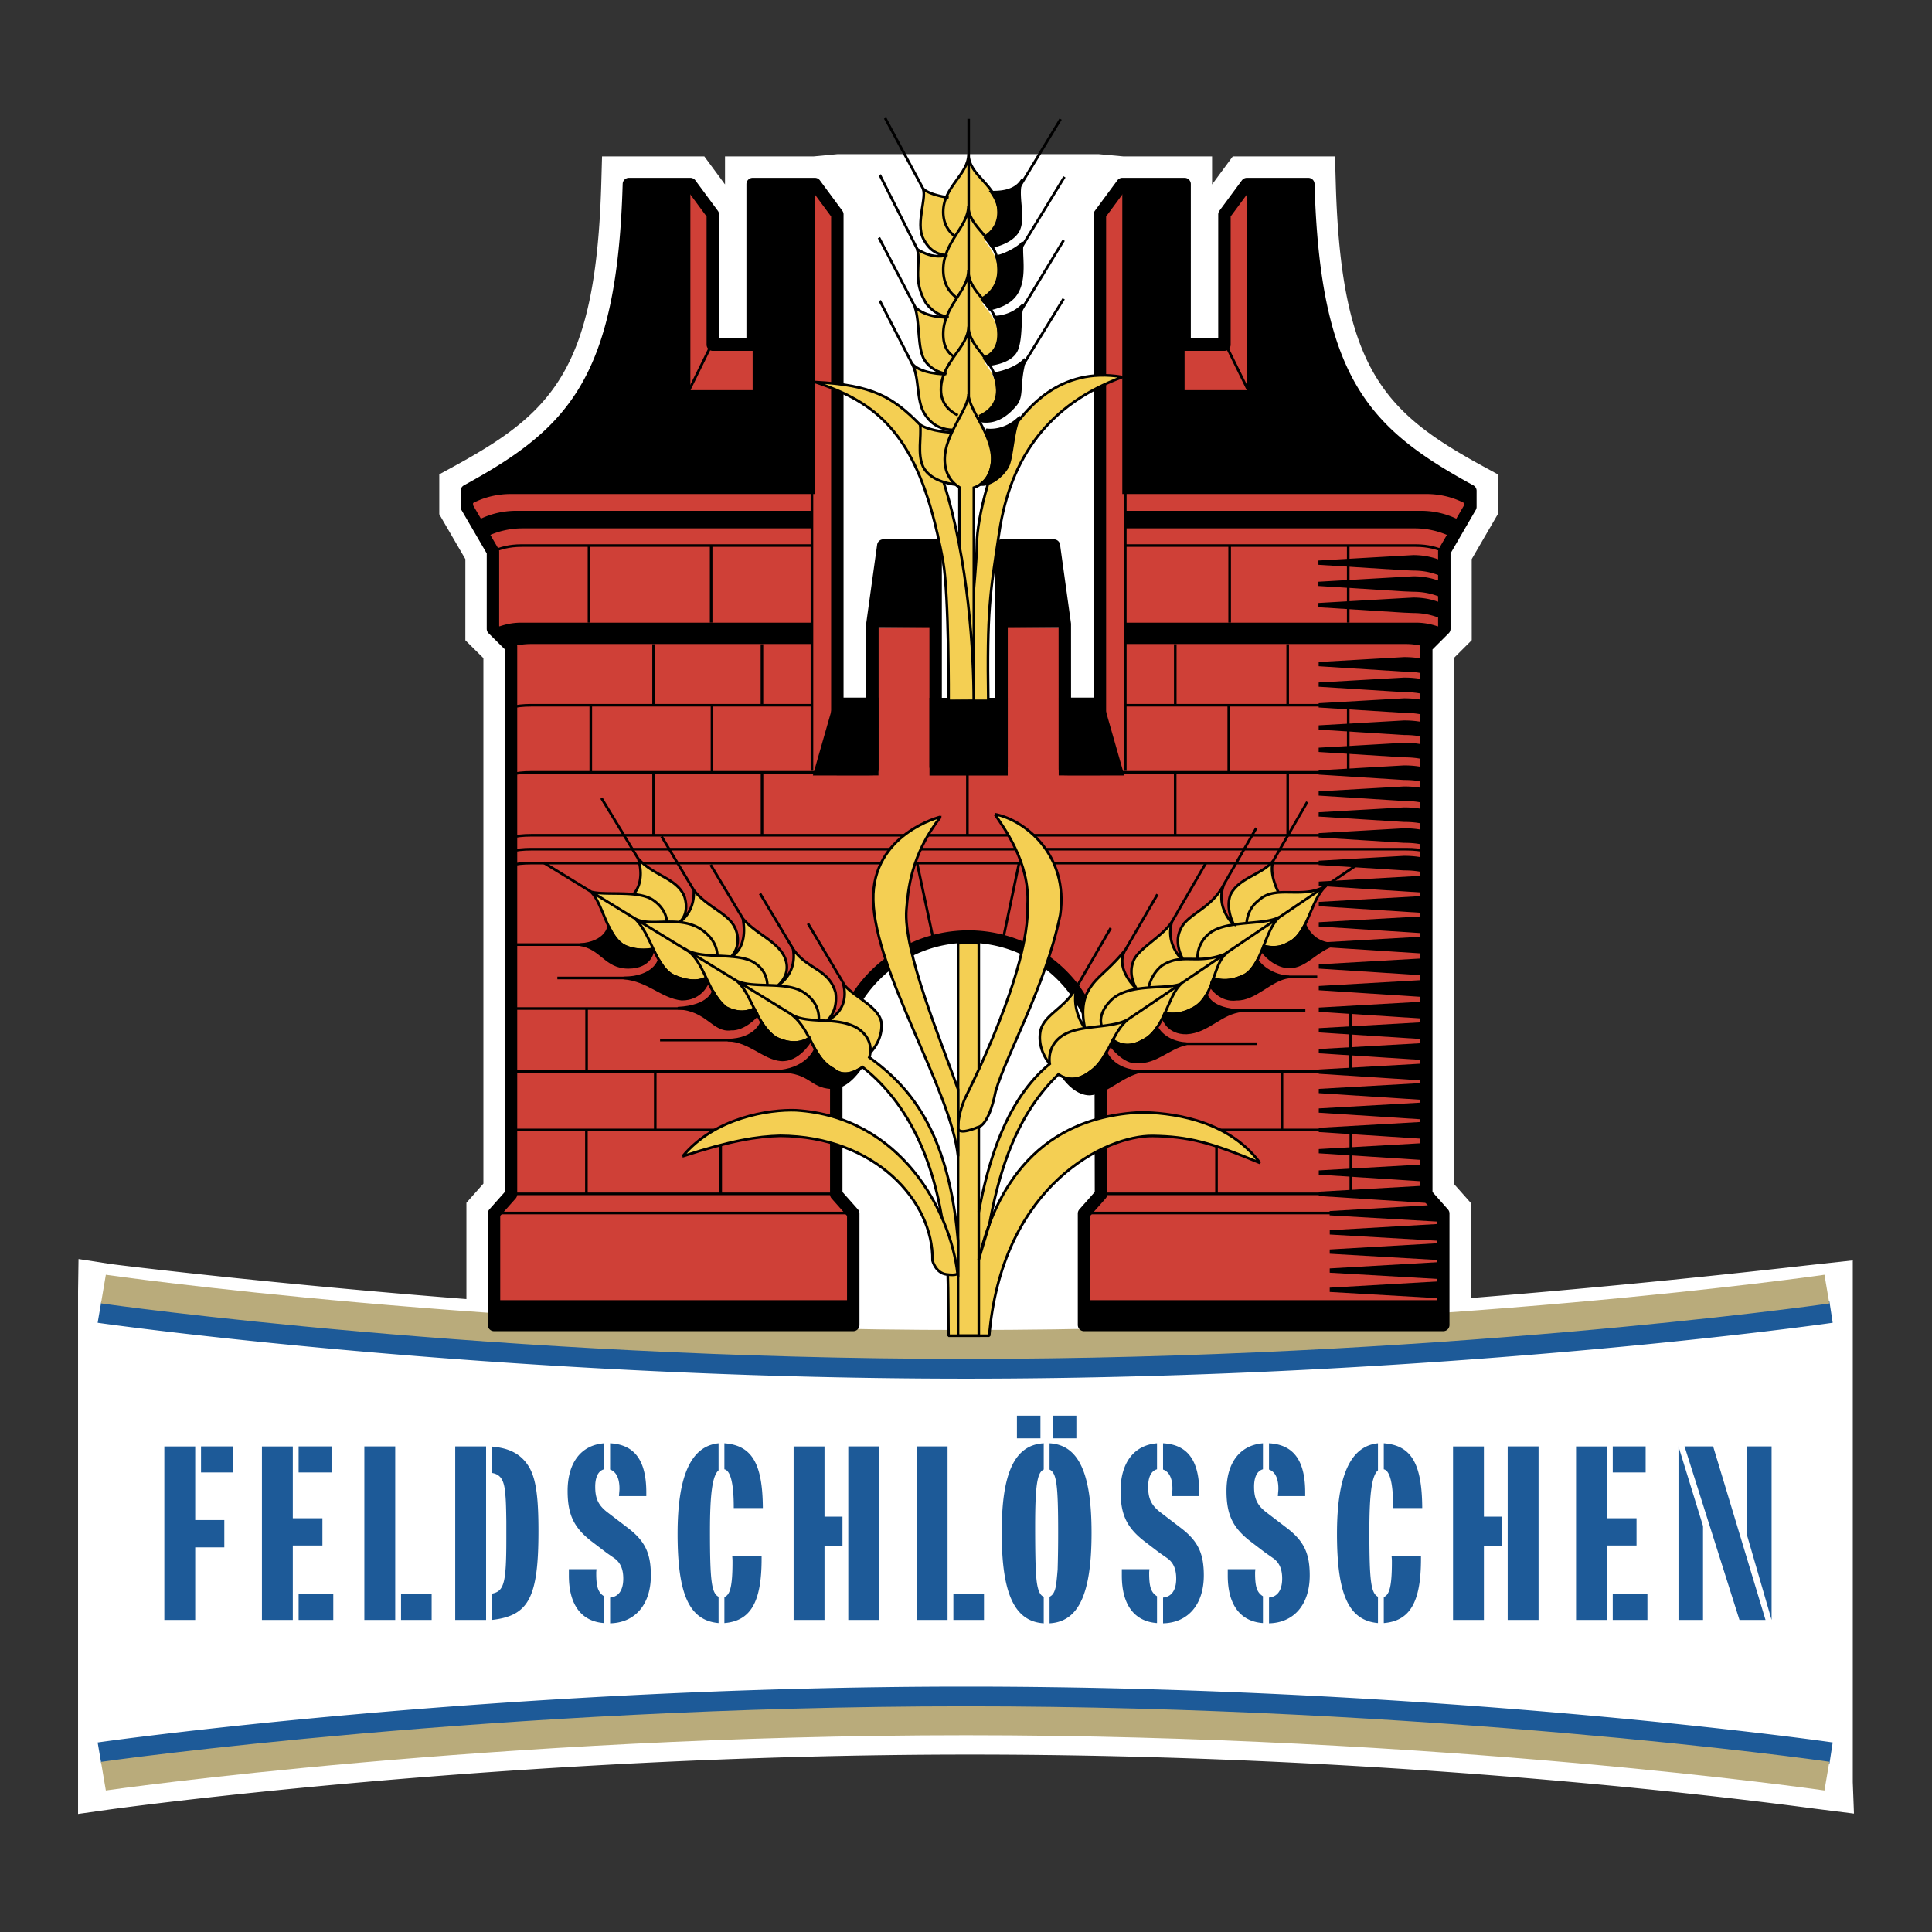
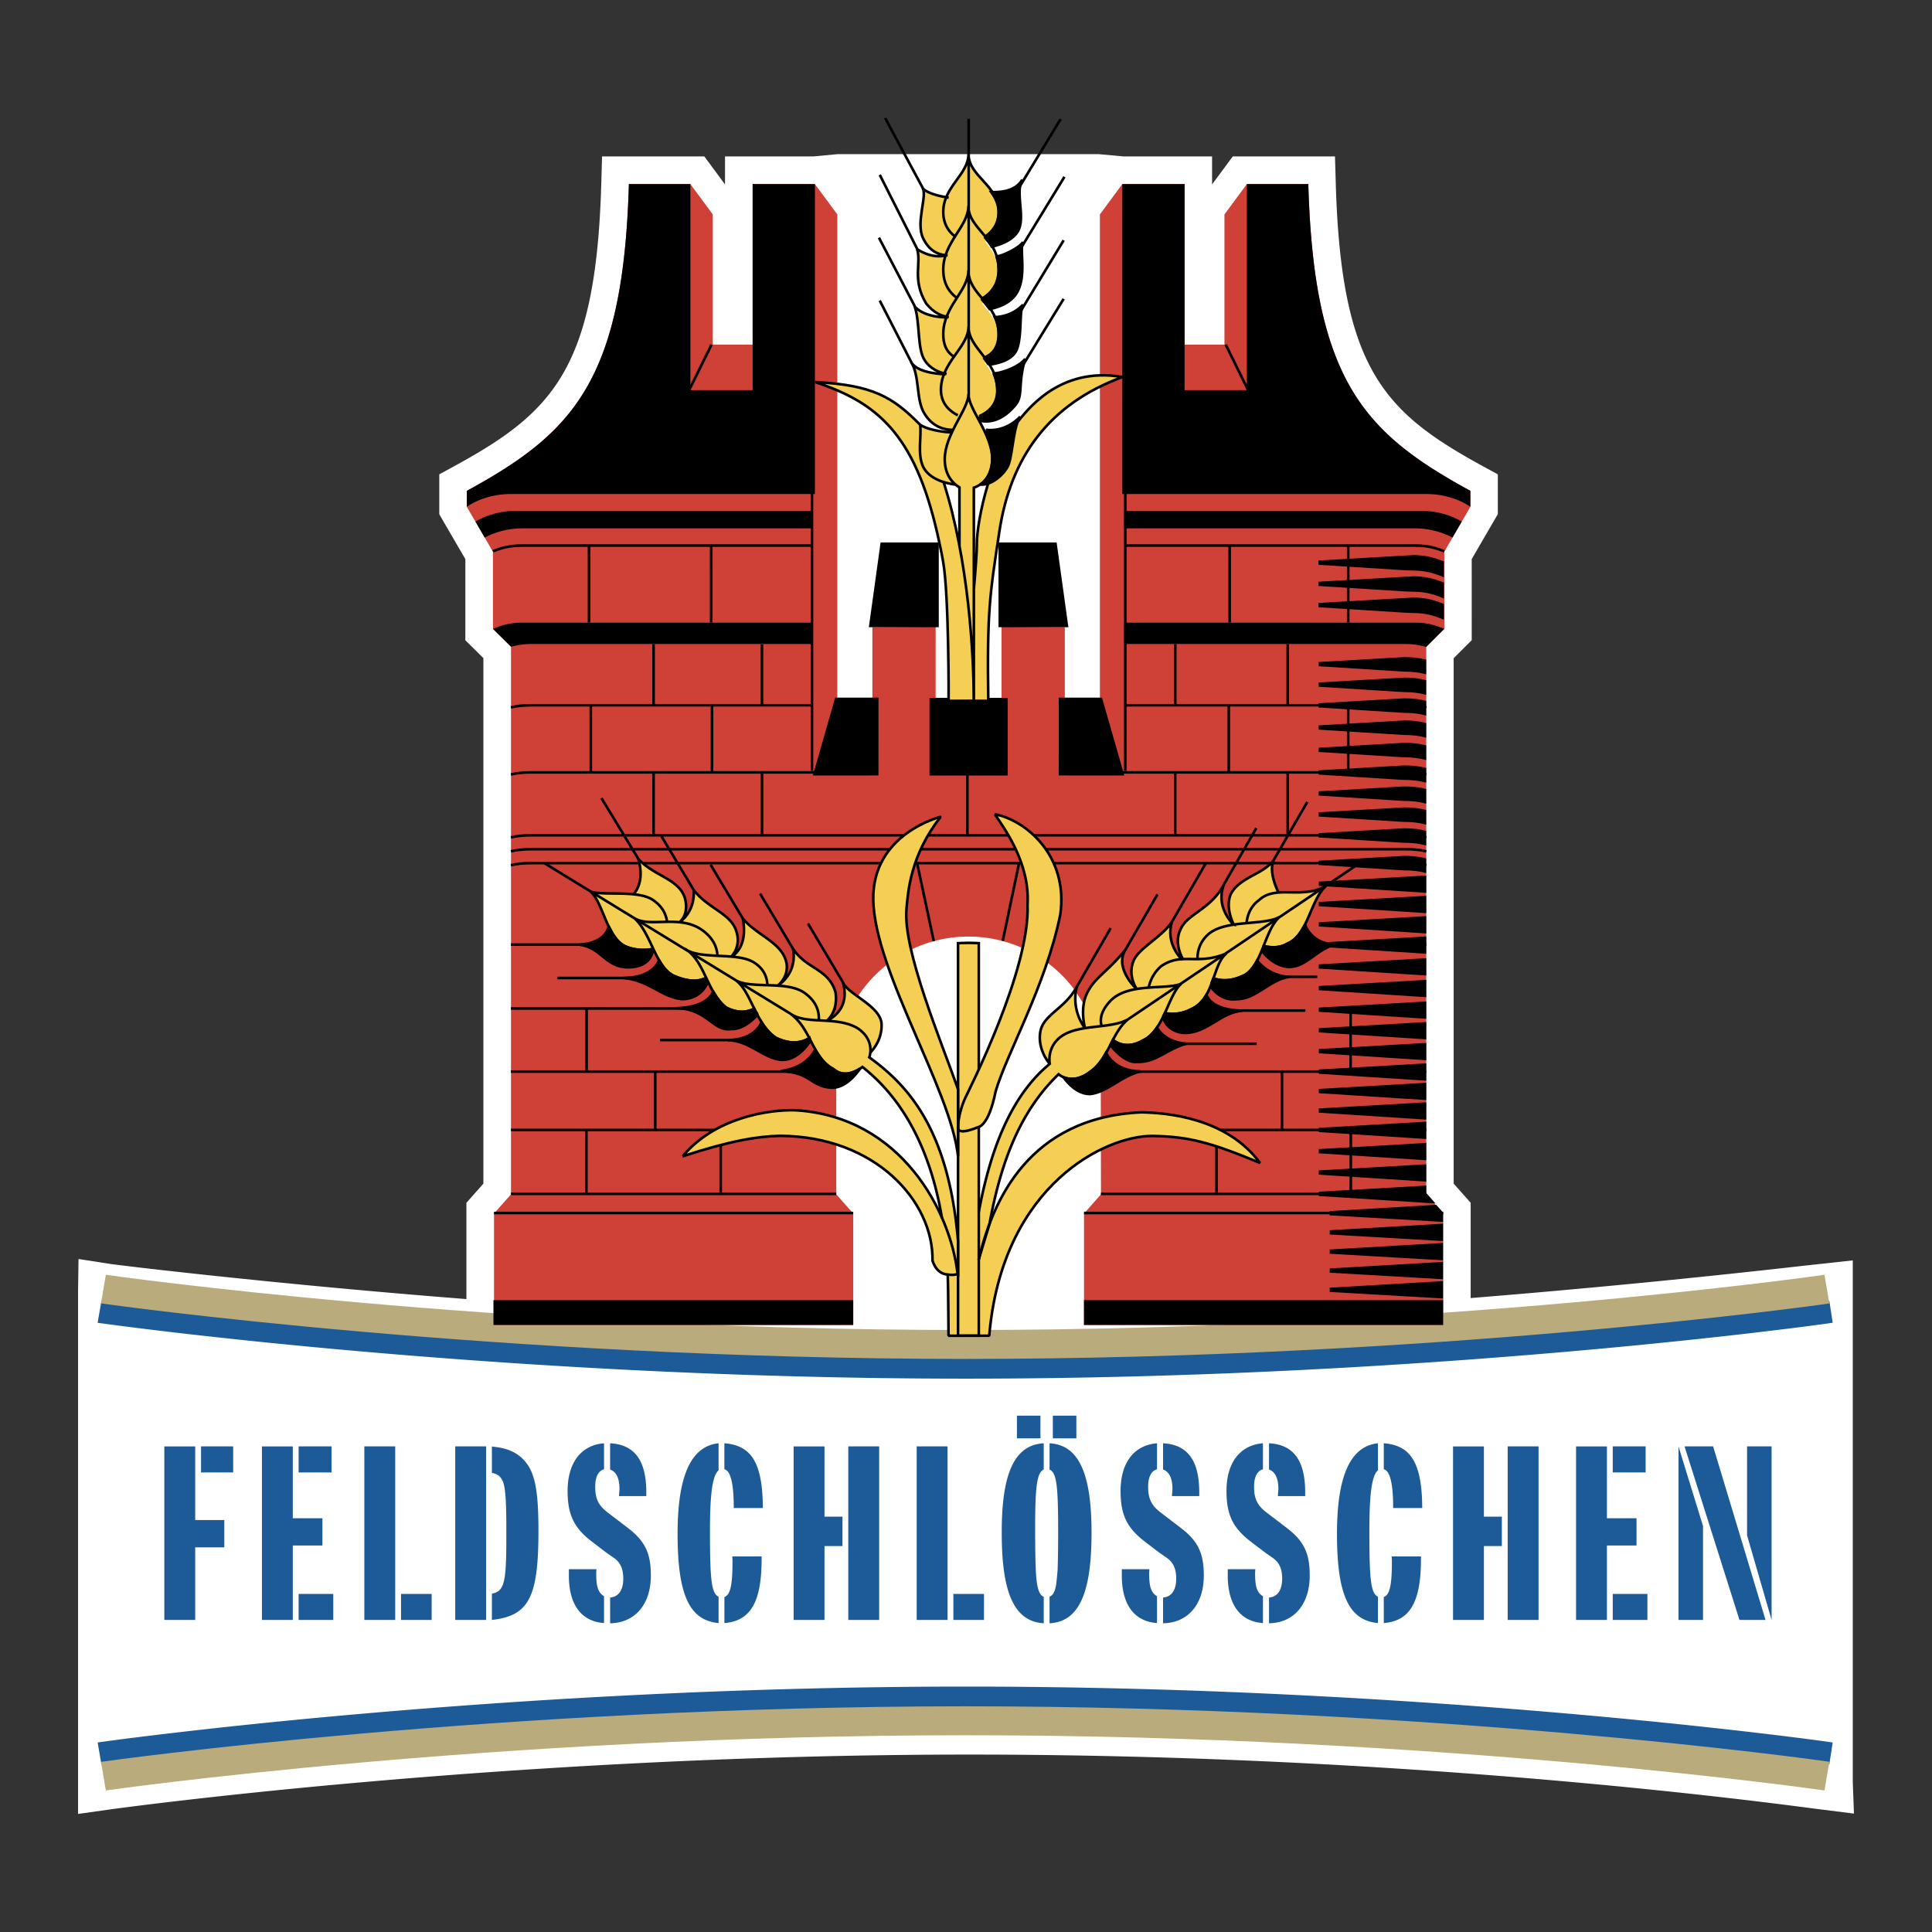
<svg xmlns="http://www.w3.org/2000/svg" width="2500" height="2500" viewBox="0 0 192.756 192.756">
  <rect x="0" y="0" width="192.756" height="192.756" fill="#333333" stroke="none" />
-   <path fill-rule="evenodd" clip-rule="evenodd" fill="#fff" fill-opacity="0" d="M0 0h192.756v192.756H0V0z" />
  <path d="M184.852 177.805V125.75l-4.596.5a1034.2 1034.2 0 0 1-33.527 3.258v-9.506l-1.697-1.912V65.673l1.803-1.802-.002-8.089c.547-.944 2.604-4.482 2.604-4.482v-3.974l-1.438-.784c-9.836-5.369-14.201-9.663-14.729-28.256l-.078-2.68h-10.199l-2.064 2.796v-2.796h-8.842l-2.486-.228h-.127l-25.941.004-2.362.224h-8.836v2.796l-2.065-2.796H60.067l-.076 2.68c-.526 18.592-4.892 22.888-14.728 28.256l-1.436.784v3.976l.374.653 2.228 3.827-.002 8.098 1.801 1.781v52.429l-1.694 1.914v9.605c-19.288-1.506-34.69-3.377-35.524-3.504l-3.176-.492-.046 3.207v52.158l3.14-.443c.389-.053 39.427-5.48 85.831-5.48 39.44 0 72.098 3.775 84.309 5.398l3.902.49-.118-3.138z" fill-rule="evenodd" clip-rule="evenodd" fill="#fff" />
  <path d="M19.476 144.307v7.348h2.903v2.723h-2.903v7.244h-3.08v-17.314h3.08v-.001zm3.786 0v2.598h-3.206v-2.598h3.206zM29.213 144.307v7.166h2.954v2.723h-2.954v7.426h-3.08v-17.314h3.08v-.001zm3.863 0v2.598h-3.283v-2.598h3.283zm.175 14.718v2.596h-3.458v-2.596h3.458zM39.431 144.307v17.314h-3.08v-17.314h3.08zm3.634 14.718v2.596h-3.053v-2.596h3.053zM48.497 144.307v17.314h-3.08v-17.314h3.08zm.655.025c1.793.158 2.929.832 3.66 2.078.657 1.166.909 2.906.909 6.334 0 6.645-.958 8.461-4.646 8.877V159c1.214-.234 1.441-1.039 1.441-5.453v-1.764c-.026-1.895-.052-2.338-.153-3.193-.15-1.039-.503-1.506-1.288-1.635v-2.648l.077.025zM64.482 148.902v.361h-2.728c.026-.387.051-.518.051-.752 0-1.012-.327-1.688-.935-1.895v-2.621c2.45.132 3.612 1.714 3.612 4.907zm-4.216-2.312c-.58.156-.882.779-.882 1.74 0 1.168.302 1.844 1.209 2.545l2.071 1.582c1.692 1.299 2.272 2.518 2.272 4.725 0 2.883-1.565 4.725-4.064 4.775v-2.568c.859-.078 1.312-.754 1.312-1.895 0-.936-.276-1.584-.883-2.025l-.783-.545-.377-.287-1.188-.906c-1.715-1.352-2.322-2.646-2.322-4.984 0-2.803 1.337-4.568 3.634-4.75v2.593h.001zm-.781 10.279v.105c0 1.375.201 1.922.781 2.283v2.676c-2.271-.158-3.509-1.844-3.509-4.725v-.651h2.751l-.023.312zM71.692 146.695c-.604.518-.858 2.283-.858 6.049 0 4.957.151 6.203.858 6.566v2.623c-2.903-.262-4.089-2.805-4.089-8.904 0-5.789 1.337-8.748 4.089-9.033v2.699zm4.418 3.764h-2.903v-.104c0-2.363-.329-3.635-.935-3.766v-2.594c2.753.208 3.814 2.025 3.838 6.464zm-.124 4.828v.234c0 4.309-1.086 6.201-3.713 6.412v-2.598c.582-.207.809-1.141.809-3.504 0-.156 0-.26-.025-.545h2.929v.001zM82.26 144.307v7.01h1.794v2.932H82.26v7.373h-3.08v-17.314h3.08v-.001zm5.453 0v17.314h-3.08v-17.314h3.08zM94.538 144.307v17.314h-3.08v-17.314h3.08zm3.634 14.718v2.596h-3.053v-2.596h3.053zM103.805 141.242v2.26h-2.346v-2.26h2.346zm3.584 0v2.26h-2.348v-2.26h2.348zm-3.256 5.375c-.656.287-.857 1.584-.857 5.762 0 1.842.025 3.582.074 4.414.076 1.557.303 2.336.783 2.518v2.646c-2.902-.182-4.189-2.932-4.189-8.98-.025-6.021 1.287-8.824 4.189-8.98v2.62zm4.771 6.309c0 6.1-1.289 8.875-4.189 9.031v-2.646c.352-.182.529-.492.654-1.193.051-.416.102-.908.152-1.533a126.4 126.4 0 0 0 .051-3.686c0-4.75-.152-5.943-.857-6.281v-2.621c2.877.155 4.189 2.931 4.189 8.929zM119.65 148.902v.361h-2.725c.023-.387.049-.518.049-.752 0-1.012-.328-1.688-.936-1.895v-2.621c2.45.132 3.612 1.714 3.612 4.907zm-4.214-2.312c-.58.156-.885.779-.885 1.74 0 1.168.305 1.844 1.213 2.545l2.068 1.582c1.693 1.299 2.273 2.518 2.273 4.725 0 2.883-1.564 4.725-4.066 4.775v-2.568c.859-.078 1.312-.754 1.312-1.895 0-.936-.275-1.584-.881-2.025l-.783-.545-.379-.287-1.186-.906c-1.719-1.352-2.322-2.646-2.322-4.984 0-2.803 1.336-4.568 3.635-4.75v2.593h.001zm-.784 10.279v.105c0 1.375.203 1.922.783 2.283v2.676c-2.273-.158-3.51-1.844-3.51-4.725v-.651h2.752l-.025.312zM130.219 148.902v.361h-2.727c.025-.387.051-.518.051-.752 0-1.012-.328-1.688-.934-1.895v-2.621c2.45.132 3.61 1.714 3.61 4.907zm-4.215-2.312c-.582.156-.885.779-.885 1.74 0 1.168.303 1.844 1.211 2.545l2.072 1.582c1.691 1.299 2.27 2.518 2.27 4.725 0 2.883-1.564 4.725-4.062 4.775v-2.568c.857-.078 1.312-.754 1.312-1.895 0-.936-.277-1.584-.885-2.025l-.781-.545-.381-.287-1.186-.906c-1.717-1.352-2.322-2.646-2.322-4.984 0-2.803 1.338-4.568 3.637-4.75v2.593zm-.783 10.279v.105c0 1.375.201 1.922.783 2.283v2.676c-2.271-.158-3.51-1.844-3.51-4.725v-.651h2.752l-.025.312zM137.479 146.695c-.605.518-.857 2.283-.857 6.049 0 4.957.15 6.203.857 6.566v2.623c-2.902-.262-4.088-2.805-4.088-8.904 0-5.789 1.338-8.748 4.088-9.033v2.699zm4.417 3.764h-2.902v-.104c0-2.363-.328-3.635-.934-3.766v-2.594c2.751.208 3.813 2.025 3.836 6.464zm-.125 4.828v.234c0 4.309-1.086 6.201-3.711 6.412v-2.598c.58-.207.809-1.141.809-3.504 0-.156 0-.26-.027-.545h2.929v.001zM148.049 144.307v7.01h1.791v2.932h-1.791v7.373h-3.08v-17.314h3.08v-.001zm5.453 0v17.314h-3.08v-17.314h3.08zM160.324 144.307v7.166h2.953v2.723h-2.953v7.426h-3.08v-17.314h3.08v-.001zm3.862 0v2.598h-3.281v-2.598h3.281zm.177 14.718v2.596h-3.459v-2.596h3.459zM170.92 144.307l5.227 17.314h-2.6l-5.479-17.314h2.852zm5.832 0v17.314l-2.447-8.438v-8.877h2.447v.001zm-6.842 7.943v9.371h-2.447v-17.314l2.447 7.943zM9.742 131.973c.35.055 39.352 5.576 86.642 5.576 47.292 0 86.169-5.521 86.464-5.578l-.334-2.176c-.354.055-39.174 5.533-86.111 5.533-47.368 0-85.936-5.484-86.286-5.541l-.375 2.186zM10.117 176.033c.351-.057 38.918-5.543 86.286-5.543 46.937 0 85.757 5.477 86.111 5.533l.334-2.176c-.295-.055-39.172-5.576-86.464-5.576-47.29 0-86.292 5.521-86.642 5.576l.375 2.186z" fill-rule="evenodd" clip-rule="evenodd" fill="#1d5a98" />
  <path d="M96.383 135.58c46.166 0 84.488-5.277 86.13-5.535l-.486-2.861c-.342.053-38.475 5.51-85.642 5.51-47.166 0-85.483-5.457-85.824-5.51l-.484 2.854c.642.101 39.429 5.542 86.306 5.542zM96.383 170.238c46.166 0 84.488 5.279 86.13 5.535l-.486 2.863c-.342-.055-38.475-5.51-85.642-5.51-47.166 0-85.483 5.455-85.824 5.51l-.484-2.854c.642-.1 39.429-5.544 86.306-5.544z" fill-rule="evenodd" clip-rule="evenodd" fill="#b9ab7b" />
  <path d="M106.236 62.575l-6.311-.053v13.922h-6.577V62.521l-6.311.053v14.114H83.54V21.393l-2.238-3.029H75.09v16.021h-3.975V21.393l-2.237-3.029h-6.135c-.555 19.686-5.652 24.867-16.165 30.606v1.605l2.604 4.472-.001 7.692 1.801 1.781v54.64l-1.695 1.912v11.119h35.841v-11.119l-1.695-1.912v-12.514c0-7.291 5.907-13.204 13.194-13.204a13.17 13.17 0 0 1 10.591 5.329l.893 1.369a13.165 13.165 0 0 1 1.711 6.506l.023 12.514-1.693 1.912v11.119h35.842v-11.119l-1.695-1.912V64.54l1.801-1.801-.002-7.692 2.602-4.483V48.97c-10.512-5.739-15.611-10.92-16.168-30.606h-6.131l-2.238 3.029v12.992h-3.975V18.364h-6.213l-2.238 3.029v55.331h-3.496l-.005-14.149z" fill-rule="evenodd" clip-rule="evenodd" fill="#cf4037" />
-   <path d="M106.236 62.265l-1.088-7.835h-5.223v22.05h-6.577V54.43h-5.222l-1.088 7.835v14.458h-3.497v-55.33l-2.238-3.029h-6.212v16.021h-3.975V21.393l-2.237-3.029h-6.135c-.556 19.686-5.653 24.867-16.166 30.606v1.605l2.604 4.472-.001 7.692 1.801 1.781v54.64l-1.695 1.912v11.119h35.841v-11.119l-1.695-1.912v-12.514c0-7.291 5.907-13.204 13.194-13.204a13.17 13.17 0 0 1 10.591 5.329l.893 1.369a13.165 13.165 0 0 1 1.711 6.506l.023 12.514-1.693 1.912v11.119h35.842v-11.119l-1.695-1.912V64.54l1.801-1.801-.002-7.692 2.602-4.483V48.97c-10.512-5.739-15.611-10.92-16.168-30.606h-6.131l-2.238 3.029v12.992h-3.975V18.364h-6.213l-2.238 3.029v55.329h-3.496l-.005-14.457z" fill="none" stroke="#000" stroke-width="1.241" stroke-linecap="round" stroke-linejoin="round" stroke-miterlimit="2.613" />
  <path d="M70.988 34.385l-2.238 4.542m53.539-4.542l2.238 4.542M81.109 70.364H52.99c-.813 0-1.458.078-2.013.212m-1.691 50.447h35.841m-34.146-1.914h32.451m-32.451-6.375h32.451m-32.451-5.82h32.451m-32.451-6.295h32.451m-32.451-6.377h13.996m.231-29.969v6.078m10.813-6.078v6.078m-17.078.02v6.675m12.093-6.675v6.675m-5.828.02v6.257m10.82-6.257v6.257m-17.503 17.316v6.275m6.85.022v5.799m-6.87.017v6.357m13.4-6.357v6.357m70.396-41.838c-.557-.135-1.199-.212-2.014-.212h-28.314m.195-6.695h28.119c.814 0 1.457.078 2.014.212m0 12.97c-.557-.133-1.199-.21-2.014-.21H52.99c-.813 0-1.458.077-2.013.21m91.324 1.39c-.557-.134-1.199-.211-2.014-.211H52.99c-.813 0-1.458.077-2.013.211m91.324 1.387c-.557-.134-1.199-.211-2.014-.211H52.99c-.813 0-1.458.077-2.013.211m93.015 34.7H108.15m34.147-1.914h-32.453m32.453-6.375h-32.453m32.453-5.82h-32.453m32.453-12.672h-15.992m2.168-29.969v6.078m-11.217-6.078v6.078m5.338.02v6.675m5.879.02v6.257m-11.225-6.257v6.257m17.504 17.316v6.275m-6.85.022v5.799m6.869.017v6.357m-13.4-6.357v6.357M81.109 54.43H52.031c-1.251 0-2.104.273-2.85.566m21.77-.546v7.671M58.764 54.45v7.671m53.404-7.691h29.076c1.254 0 2.105.273 2.852.566m-21.414-.546v7.671m11.83-7.671v7.671M96.517 77.066v6.257m-5.019 2.789l1.665 7.793m8.509-7.793l-1.631 7.763m34.471-23.495v6.668m-83.535.223c.556-.135 1.2-.212 2.013-.212h28.314m-.296-28.363v28.2m31.263-28.2v28.2" fill="none" stroke="#000" stroke-width=".26" stroke-linejoin="round" stroke-miterlimit="2.613" />
  <path d="M81.304 18.364v30.925H50.959c-2.709 0-4.382 1.275-4.382 1.275V48.97c10.513-5.739 15.61-10.92 16.167-30.606h6.135v20.563h6.212V18.364h6.213zM111.973 18.364v30.925h30.346c2.707 0 4.379 1.275 4.379 1.275V48.97c-10.512-5.739-15.611-10.92-16.168-30.606h-6.131v20.563h-6.213V18.364h-6.213zM48.36 53.631a8.153 8.153 0 0 1 3.793-.916H81.11v-1.752H51.516c-2.031 0-3.48.716-4.077 1.076l.921 1.592zM49.18 62.739c.747-.294 1.6-.617 2.852-.617H81.11v2.132H52.99c-.813 0-1.453.133-2.009.267l-1.801-1.782zM144.916 53.631a8.143 8.143 0 0 0-3.791-.916h-28.957v-1.752h29.592c2.033 0 3.48.716 4.078 1.076l-.922 1.592zM144.098 62.739c-.746-.294-1.6-.617-2.854-.617h-29.076v2.132h28.119c.814 0 1.453.154 2.01.287l1.801-1.802zM81.1 77.369l6.544-.002.004-7.763h-4.324L81.1 77.369zM109.947 69.604h-4.318l-.002 7.763 6.545.002-2.225-7.765zM132.666 128.471v.427l11.07.639.227.012v-1.733l-.227.014-11.07.641zM132.666 126.551v.428l11.07.638.227.014v-1.735l-.227.014-11.07.641zM132.666 124.66v.426l11.07.641.227.013v-1.732l-.227.012-11.07.64zM143.74 122.1l-11.07.638v.43l11.07.639.227.013v-1.734l-.227.014zM143.963 121.908v-.947l-.055-.061-.547-.617-.068-.078-.104.006-10.533.617.002.428 11.078.64.227.012zM143.223 120.074l-.344-.388-.582-.659v-.742l-.227.014-10.494.597-.002.428 11.131.717.518.033zM142.297 117.891v-1.731l-.227.012-10.494.599-.002.426 10.494.678.229.016zM142.297 115.758v-1.729l-.227.014-10.494.598-.002.425 10.494.678.229.014zM142.297 113.639v-1.729l-.227.012-10.494.598-.002.427 10.494.678.229.014zM142.297 111.705v-1.73l-.227.013-10.494.598-.002.426 10.494.679.229.014zM142.297 109.758v-1.731l-.227.014-10.494.596-.002.427 10.494.678.229.016zM142.297 107.82v-1.728l-.227.012-10.494.597-.002.428 10.494.678.229.013zM142.297 105.779v-1.728l-.227.011-10.494.598-.002.428 10.494.676.229.015zM142.297 103.697v-1.73l-.227.012-10.494.599-.002.428 10.494.676.229.015zM142.297 101.645v-1.731l-.227.014-10.494.597-.002.426 10.494.68.229.014zM142.297 99.488V97.76l-.227.011-10.494.6-.002.426 10.494.678.229.013zM142.297 97.328v-1.729l-.227.012-10.494.598-.002.428 10.494.677.229.014zM131.576 94.038l-.002.427 10.494.677.229.015v-1.73l-.227.014-10.494.597zM142.07 91.414l-10.494.596-.002.427 10.494.679.229.013V91.401l-.227.013zM142.07 89.386l-10.494.598-.002.428 10.494.677.229.014v-1.729l-.227.012zM142.07 87.363l-10.494.597-.002.427 10.494.677.229.016v-1.73l-.227.013zM142.129 85.604c-.605-.146-1.281-.216-2.061-.216l-8.502.486-.002.429s8.488.535 8.504.535c.748 0 1.389.068 1.961.206l.262.064V85.645l-.162-.041zM142.129 82.854c-.605-.146-1.281-.217-2.061-.217l-8.502.488-.002.429s8.488.534 8.504.534c.748 0 1.389.067 1.961.207l.262.064v-1.464l-.162-.041zM142.129 80.772c-.605-.146-1.281-.218-2.061-.218-.016.002-8.502.487-8.502.487l-.002.428s8.488.536 8.504.536c.748 0 1.389.067 1.961.205l.262.063V80.81l-.162-.038zM142.129 78.679c-.604-.146-1.279-.216-2.061-.216l-8.502.487-.002.426s8.488.537 8.504.537c.748 0 1.389.066 1.961.205l.262.066v-1.465l-.162-.04zM142.129 76.585c-.604-.147-1.277-.219-2.061-.219l-8.502.488-.002.427s8.488.536 8.504.536c.748 0 1.389.067 1.961.205l.262.064V76.624l-.162-.039zM142.129 74.328c-.604-.148-1.279-.22-2.061-.22-.016.002-8.502.49-8.502.49l-.002.427 8.504.536c.744 0 1.389.067 1.961.206l.262.063v-1.462l-.162-.04zM142.129 72.097c-.604-.147-1.279-.217-2.061-.217l-8.502.488-.002.428s8.488.536 8.504.536c.748 0 1.389.067 1.961.206l.262.062V72.137l-.162-.04zM142.129 69.89c-.604-.147-1.279-.218-2.061-.218l-8.502.488-.002.428 8.504.535c.748 0 1.389.068 1.961.206l.262.064v-1.464l-.162-.039zM142.129 67.82c-.604-.146-1.279-.217-2.061-.217l-8.502.487-.002.427s8.488.536 8.504.536c.748 0 1.389.066 1.961.206l.262.063V67.859l-.162-.039zM142.129 65.776c-.604-.146-1.279-.217-2.061-.217l-8.502.488-.002.426 8.504.537c.748 0 1.389.066 1.961.205l.262.064V65.816l-.162-.04zM143.924 60.199c-.768-.302-1.654-.582-2.928-.582l-.969.054-8.488.486v.428l8.486.536.961.04c1.273 0 2.104.286 2.783.552l.291.115V60.253l-.136-.054zM143.924 58.078c-.768-.301-1.652-.581-2.928-.581l-.969.054-8.488.488v.426l8.486.535.961.04c1.273 0 2.104.286 2.783.552l.291.115v-1.576l-.136-.053zM143.924 55.964c-.768-.302-1.654-.582-2.928-.582l-.969.054-8.488.487v.427l8.486.536.961.04c1.273 0 2.104.284 2.783.552l.291.113v-1.573l-.136-.054zM87.856 54.12l-1.172 8.457h6.977V54.12h-5.805zM105.42 54.12h-5.799v8.457h6.973l-1.174-8.457zM49.232 129.717v2.474h35.894v-2.474H49.232zM108.15 129.717v2.474h35.825v-2.474H108.15zM100.543 77.376v-7.751h-7.809v7.751h7.809z" fill-rule="evenodd" clip-rule="evenodd" />
  <path d="M101.459 42.172c-2.453 3.043-4.018 9.563-3.998 12.167.006.642-.119 2.356-.295 4.427l-.004-10.11c.916-.305 1.834-1.242 1.834-2.831 0-1.331-.658-2.639-1.281-3.804.789-.344 1.791-1.072 1.787-2.576-.004-1.408-.617-2.396-1.273-3.273.703-.29 1.402-.932 1.402-2.34 0-1.616-.842-2.604-1.639-3.546.777-.454 1.639-1.307 1.639-2.875 0-1.494-.645-2.469-1.338-3.317.682-.447 1.338-1.199 1.338-2.449 0-.091-.027-.163-.035-.25.01-.088.035-.161.035-.256 0-2.707-3.001-3.521-3.001-5.788 0 1.623-1.544 2.719-2.21 4.336-.828-.146-2.024-.44-2.387-.95.535.765-.713 3.476.076 5.051.587 1.167 1.366 1.628 2.423 1.686 0 0-1.353.455-3.035-.615.459 1.377-.535 3.061.918 5.432.781.958 1.592 1.272 2.238 1.336l-.096.042s-2.219.076-3.289-1.072c.536 1.607.229 4.208.994 5.356.539.829 1.4 1.197 2.162 1.357l-.098.021s-2.753 0-3.44-1.226c.918 1.379.458 3.827 1.376 5.204.811 1.309 1.994 1.577 2.829 1.579-.043.086-.083.173-.124.26l-.028-.002s-2.064-.077-3.134-.765c-2.742-2.776-4.702-3.966-10.476-4.264 6.128 2.029 9.894 5.101 12.185 15.085.212.922.414 1.87.587 2.859.585 3.339.544 13.751.544 13.751l3.957-.003c-.139-8.852.16-10.544 1.104-16.769 1.121-7.405 4.926-12.722 12.283-15.428-6.409-1.099-9.614 3.489-10.53 4.56zm-7.323 5.92c.429.135.854.217 1.22.265.125.104.25.198.37.271l.002 5.798c-.41-2.128-.929-4.268-1.592-6.334zM127.545 89.05l.016-.011s-1.033-1.912-.498-3.212c-1.031 1.416-3.402 1.684-4.281 3.404-.508 1.288.152 2.696.312 3.001l-.047-.014c-.352-.355-1.756-1.937-.916-4.021-1.262 2.525-3.748 2.984-4.357 4.553-.689 1.377.229 2.907.229 2.907l-.08.043-.02.003c-.029-.028-1.652-1.559-.971-3.756-.918 1.491-3.441 2.715-3.861 3.979-.564 1.428.309 2.704.338 2.745h-.002c-.086-.076-2.225-2.057-1.139-3.893-1.834 2.256-2.982 2.678-3.783 4.247-.803 1.568-.23 3.557-.23 3.557s-1.453-1.76-.805-4.168c-1.184 2.256-3.4 2.793-3.668 4.592-.268 1.797.955 3.135.955 3.135-4.164 3.4-6.062 9.293-7.082 14.773v-8.477c.254-.082 1.084-.57 1.682-3.559 1.113-3.791 4.969-10.453 6.443-17.594.867-5.968-3.516-9.489-6.521-10.05.865 1.327 3.514 4.795 3.262 9.03.184 4.734-2.977 12.321-4.865 16.436V94.101s-.633-.032-.994-.032c-.36 0-1.077.032-1.077.032v14.569c-1.633-4.645-5.502-13.868-5.146-17.947.16-1.83.409-5.406 3.416-9.232 0 0-6.87 1.68-6.728 8.315.152 7.134 7.732 18.902 8.458 25.537v8.449c-.944-11.055-4.917-15.457-8.854-18.301 0 0 .065-.184.098-.465.432-.455 1.186-1.461 1.126-2.863-.076-1.797-3.402-2.982-3.861-4.172.841 2.873-1.568 3.828-1.568 3.828s1.109-.879.842-2.793c-.687-2.41-2.867-2.295-4.244-4.362.46 2.526-1.529 3.672-1.529 3.672s1.416-1.07.726-2.754c-.687-1.683-2.906-2.372-4.205-3.94.54 2.877-.964 3.715-1.149 3.808l-.015-.002c.107-.1 1.053-1.066.476-2.657-.612-1.684-2.752-2.143-4.205-3.979.11 2.212-1.329 3.138-1.435 3.202v-.002c.087-.063 1.03-.796.518-2.512-.688-1.873-3.096-2.103-4.626-3.825.727 2.41-.458 3.52-.458 3.52l.072.047c-1.553-.174-3.39.009-4.353-.278 1.146 1.034 1.566 4.132 3.096 5.242.701.516 2.1.714 3.145.469l.002-.004c.546 1.152 1.105 2.227 2.015 2.674 1.601.707 2.629.553 3.263.209.519 1.09 1.041 2.213 1.975 2.965 1.215.625 2.154.467 2.811.117l.007-.012c.548 1.111 1.161 2.248 2.154 2.916 1.591.775 2.697.438 3.332.039l.006-.014c.637 1.219 1.173 2.447 2.435 3.111 1.261 1.111 2.867-.229 2.867-.229 5.005 3.936 7.069 9.934 7.936 15.062-2.256-5.135-6.914-10.256-14.549-10.736-2.652-.104-8.106.711-11.317 4.59 4.843-1.582 7.494-1.99 9.736-2.041 9.481.051 15.294 6.529 15.191 12.445 0 0 .306 1.227 1.376 1.379l.146.016-.003.002c.056 1.279.062 5.357.077 6.1h3.02v-.002h1.041c.016-.182.033-.357.051-.535 1.471-14.545 11.576-19.457 16.262-19.393 3.566.051 5.811.65 10.705 2.689-3.365-4.539-9.328-4.998-11.826-5.049-9.111.402-13.203 5.953-15.166 11.135l.002-.004c1.027-5.58 2.795-11.008 6.893-14.932 0 0 1.301 1.186 3.135-.229 1.123-.758 1.67-2.006 2.281-3.176.518.391 1.561.873 2.994.039 1.031-.471 1.66-1.584 2.188-2.725.74.139 1.656.119 2.592-.375 1.305-.547 1.82-1.844 2.256-3.09.809.27 1.738.289 2.867-.219 1.043-.367 1.605-1.685 2.141-3.02.742.181 1.627.218 2.408-.252 2.027-.841 2.256-4.361 3.824-5.739-1.599.925-3.304.544-4.765.663z" fill-rule="evenodd" clip-rule="evenodd" fill="#f4cf53" />
  <path d="M97.172 58.695c.174-2.041.295-3.722.289-4.356-.02-2.604 1.545-9.125 3.998-12.167.916-1.071 4.121-5.659 10.529-4.558-7.357 2.706-11.162 8.022-12.283 15.428-.943 6.225-1.242 7.917-1.104 16.907h-1.449m-5.348-27.568c-2.742-2.776-4.702-3.966-10.476-4.264 6.128 2.029 9.894 5.101 12.185 15.085.212.922.414 1.87.587 2.859.585 3.339.544 13.891.544 13.891l2.508-.021c0-4.585-.498-13.986-3.017-21.858m.408-22.598c-1.062-.054-1.847-.515-2.435-1.687-.789-1.575.459-4.286-.076-5.051.395.557 1.804.858 2.616.99m-.165 5.824l-.08-.08s-1.225.458-2.906-.612c.459 1.377-.535 3.061.918 5.432.779.958 1.592 1.274 2.241 1.338m-.045.082l-.054-.042s-2.219.076-3.289-1.072c.536 1.607.229 4.208.994 5.356.541.832 1.406 1.202 2.169 1.361m.65 5.578c-.835-.004-2.012-.279-2.818-1.582-.917-1.377-.458-3.825-1.376-5.204.687 1.226 3.44 1.226 3.44 1.226l.055.051m.556 5.763s-2.064-.077-3.134-.765c.152 1.225-.307 2.907.305 4.208.64 1.233 2.231 1.639 3.283 1.772m-.114-24.781c-.599-.448-1.171-1.201-1.171-2.44 0-2.525 2.522-3.723 2.522-5.788 0 2.268 3.001 3.081 3.001 5.788 0 1.259-.662 2.015-1.352 2.461m-2.82 6.111c-.658-.469-1.351-1.317-1.351-2.807 0-2.761 2.51-4.294 2.51-6.36 0 2.315 3.014 3.132 3.014 6.36 0 1.575-.871 2.431-1.65 2.882m-2.794 5.796c-.566-.325-1.08-.972-1.08-2.258 0-2.762 2.512-4.291 2.512-6.356 0 2.493 3.012 3.306 3.012 6.356 0 1.423-.711 2.065-1.424 2.351m-2.645 5.757c-.775-.384-1.685-1.134-1.685-2.541 0-2.763 2.752-4.239 2.752-6.305 0 2.203 2.863 3.297 2.873 6.352.006 1.516-1.014 2.248-1.809 2.586m-1.967 12.886v-5.782c-.645-.396-1.47-1.214-1.47-2.804 0-2.525 2.37-4.974 2.37-6.504 0 1.53 2.37 3.979 2.37 6.504 0 1.589-.918 2.526-1.834 2.831V70.46m-5.046-51.604l-3.808-7.078m3.272 13.201l-3.807-7.539m3.577 13.277l-3.655-7.001m3.295 12.552l-3.217-6.278m13.848-11.19l4.197-6.918m-4.123 13.14l4.504-7.378m-4.504 13.628l4.428-7.301m-4.199 12.683l4.199-6.842m-9.476 9.921V11.854" fill="none" stroke="#000" stroke-width=".26" stroke-miterlimit="2.613" />
  <path d="M98.951 24.609c.779-.178 1.973-.583 2.551-1.449.896-1.349-.266-3.921.492-5.238-.758 1.317-2.533 1.246-3.096 1.246.418.59.756 1.251.756 2.12 0 1.234-.668 2.006-1.342 2.456.229.277.442.547.639.865zM99.395 25.521c.152.229 2.219-.688 2.678-1.375-.42.683.471 3.597-.766 5.278-.652.887-1.801 1.255-2.572 1.413-.232-.322-.482-.617-.732-.912.779-.452 1.652-1.295 1.652-2.87a4.473 4.473 0 0 0-.26-1.534zM98.635 36.384c.898-.109 2.404-.448 2.826-1.552.516-1.357.221-3.909.611-4.438-1.225 1.301-2.832 1.24-2.832 1.24.252.52.414 1.127.414 1.842 0 1.422-.711 2.048-1.422 2.333.143.189.268.373.403.575zM99.117 37.239c.242.541.395 1.134.396 1.849.006 1.517-.998 2.233-1.791 2.573.061.117.135.224.195.344.037.003.078.012.117.017 1.361.152 2.422-.606 3.254-1.59.834-.985.229-1.97.986-4.622-.68.909-2.702 1.506-3.157 1.429zM98.408 42.985l.07-.096s1.758.297 3.312-1.316c-.662.901-.754 3.658-1.158 4.763-.309.841-1.672 2.158-2.832 1.996.762-.421 1.219-1.512 1.219-2.863.001-.848-.257-1.685-.611-2.484z" fill-rule="evenodd" clip-rule="evenodd" stroke="#000" stroke-width=".26" stroke-miterlimit="2.613" />
  <path d="M93.853 81.49s-6.87 1.68-6.728 8.315c.152 7.142 7.747 18.925 8.46 25.558v-6.684c-1.63-4.643-5.504-13.875-5.148-17.957.16-1.829.409-5.405 3.416-9.232zm3.79 44.184c1.373-5.812 4.967-14.201 16.244-14.699 2.498.051 8.461.51 11.826 5.049-4.895-2.039-7.139-2.639-10.705-2.689-4.686-.064-14.791 4.848-16.262 19.393-.018.178-.035.354-.051.535l-4.061.002c-.015-.742-.021-4.82-.077-6.1m-26.446-11.802c3.211-3.879 8.665-4.693 11.317-4.59 10.501.662 15.393 10.098 16.107 16.277 0 0-.052.248-1.122.096-1.071-.152-1.376-1.379-1.376-1.379.103-5.916-5.709-12.395-15.191-12.445-2.241.051-4.892.459-9.735 2.041z" fill="none" stroke="#000" stroke-width=".26" stroke-linejoin="bevel" stroke-miterlimit="2.613" />
  <path d="M97.654 106.672V94.101s-.633-.032-.994-.032c-.36 0-1.077.032-1.077.032v39.163h2.071v-20.84" fill="none" stroke="#000" stroke-width=".26" stroke-miterlimit="2.613" />
  <path d="M99.258 81.235c3.006.561 7.389 4.082 6.521 10.05-1.475 7.141-5.33 13.803-6.443 17.594-.715 3.568-1.762 3.576-1.762 3.576s-1.996.889-1.996.059c0-.936.364-2.201.722-2.969.355-.764 6.471-12.75 6.219-19.28.252-4.235-2.396-7.703-3.261-9.03z" fill="none" stroke="#000" stroke-width=".26" stroke-linejoin="bevel" stroke-miterlimit="2.613" />
  <path d="M126.084 94.386c.756.195 1.584.228 2.393-.258.746-.31 1.25-.984 1.666-1.78l.07-.051s.695 2.001 3.057 1.891c-2.07.618-2.947 2.325-4.729 2.288-1.523-.108-2.541-1.49-2.541-1.49l.084-.6zM120.875 98.088c.074-.193.119-.277.188-.471.809.27 1.715.291 2.865-.217.654-.229 1.125-.902 1.5-1.566 0 0 1.004 1.49 3.184 1.637-1.852.219-3.342 2.252-5.23 2.217-1.598.219-2.506-1.164-2.506-1.164v-.436h-.001zM116.047 101.439c.061-.123.113-.24.172-.361.738.137 1.648.125 2.586-.369.723-.305 1.207-.84 1.568-1.469 0 0 .295 1.525 3.564 1.598-2.145.182-3.379 2.109-5.559 2.219-1.814.035-2.287-1.383-2.287-1.383l-.045-.236v.001h.001zM110.793 104.248c.086-.168.148-.328.236-.494.512.393 1.549.896 2.996.055.576-.262 1.031-.732 1.406-1.289 0 0 .695 1.465 2.947 1.611-1.926.473-2.979 1.891-4.939 1.818-1.271.145-2.58-1.6-2.58-1.6l-.066-.104v.003zM106.102 107.477c.541.225 1.502.355 2.648-.531.729-.492 1.189-1.168 1.607-1.916 0 0 .715 1.85 3.455 1.863-1.887.4-3.371 2.119-5.076 2.262-1.254-.001-2.218-1.104-2.634-1.678zM65.014 94.698c-1.025.192-2.315-.003-2.982-.494-.556-.404-.951-1.054-1.303-1.787 0 0-.192 1.646-2.896 1.833 2.186.296 2.557 2.261 4.853 2.261 2.297 0 2.445-1.668 2.445-1.668l-.117-.145zM70.246 97.662c-.645.264-1.624.312-3.053-.318-.608-.301-1.05-.863-1.446-1.561 0 0-.426 1.754-3.538 1.791 2.52.221 3.777 1.891 5.815 2.113 1.964 0 2.557-1.631 2.557-1.631l-.335-.394zM80.734 103.578c-.635.398-1.741.736-3.332-.039-.585-.393-1.042-.934-1.427-1.551 0 0-.555 1.746-3.37 1.785 2.147.037 3.593 1.814 5.298 1.965 1.705.146 2.889-1.818 2.889-1.818l-.008-.295-.05-.047zM75.577 101.268c-.114-.215-.226-.412-.333-.629-.656.346-1.598.504-2.813-.121-.542-.436-.932-.992-1.276-1.598h-.01s-.343 1.516-3.529 1.666c2.964.109 3.543 2.344 5.32 2.084 1.335.074 2.557-1.334 2.557-1.334l.075-.098.009.03zM85.81 106.615c-.487.318-1.663.918-2.636.061-.867-.455-1.396-1.174-1.844-1.979 0 0-.674 1.832-3.454 2.168 3.076.111 2.928 1.506 5.04 1.656 1.409.09 2.545-1.392 2.894-1.906z" fill-rule="evenodd" clip-rule="evenodd" stroke="#000" stroke-width=".26" stroke-miterlimit="2.613" />
  <path d="M63.217 89.193s1.185-1.11.458-3.52c1.53 1.722 3.938 1.952 4.626 3.825.535 1.799-.536 2.525-.536 2.525s1.568-.917 1.454-3.212c1.453 1.836 3.593 2.295 4.205 3.979s-.496 2.677-.496 2.677 1.757-.764 1.184-3.825c1.299 1.568 3.518 2.258 4.205 3.94.689 1.684-.726 2.754-.726 2.754s1.989-1.146 1.529-3.672c1.377 2.067 3.557 1.952 4.244 4.362.268 1.914-.842 2.793-.842 2.793s2.41-.955 1.568-3.828c.459 1.189 3.785 2.375 3.861 4.172.062 1.408-.7 2.416-1.131 2.869m17.916 1.109s-1.223-1.338-.955-3.135c.268-1.799 2.484-2.336 3.668-4.592-.648 2.408.805 4.168.805 4.168s-.572-1.988.23-3.557c.801-1.568 1.949-1.99 3.783-4.247-1.109 1.874 1.146 3.903 1.146 3.903s-.918-1.301-.344-2.754c.42-1.264 2.943-2.488 3.861-3.979-.688 2.217.977 3.761.977 3.761l.094-.051s-.918-1.53-.229-2.907c.609-1.569 3.096-2.028 4.357-4.553-.84 2.083.564 3.666.916 4.021l.047.014c-.16-.306-.82-1.713-.312-3.001.879-1.72 3.25-1.988 4.281-3.404-.535 1.3.498 3.212.498 3.212m-61.008 2.912c-.11-.795-.496-1.532-1.384-2.146-1.492-1.034-4.817-.421-6.231-.843 1.146 1.034 1.566 4.132 3.096 5.242.701.516 2.1.714 3.145.469m5.29 2.873c-.635.348-1.667.506-3.274-.203-1.796-.883-2.217-4.21-3.899-5.74 1.53.993 4.549-.422 6.806 1.222 1.127.824 1.443 1.771 1.477 2.513m3.664 5.296c-.656.35-1.595.508-2.811-.117-1.923-1.547-2.102-4.667-4.092-5.854 1.454 1.11 5.162.307 6.845 1.339 1.051.632 1.348 1.53 1.381 2.272m4.17 5.303c-.635.398-1.741.736-3.332-.039-1.99-1.338-2.448-4.553-3.938-5.699 1.644.842 5.036-.023 6.806 1.223 1.224.865 1.469 1.908 1.424 2.705m12.285 19.752c-.865-5.133-2.93-11.133-7.938-15.072 0 0-1.606 1.34-2.867.229-2.179-1.146-2.179-3.979-4.32-5.547 1.568 1.148 4.702.191 6.765 1.494 1.76 1.223 1.109 2.867 1.109 2.867 3.937 2.844 7.912 7.246 8.854 18.305v3.59M74.09 103.77h-8.235m-1.873-6.198h-8.374m28.483.418l-3.479-5.852m-1.491 2.526l-3.288-5.51m-1.72 2.487l-3.211-5.356m-1.682 2.526l-3.212-5.356m-2.333 2.218l-3.669-6.045m18.848 21.501l-24.62-15.062m65.239 9.611c-.008-.728.193-1.661 1.053-2.44 1.682-1.531 5.557-.849 7.16-1.766-1.529 1.225-1.807 5.241-3.758 5.928-1.129.508-2.061.488-2.869.219m-6.457.912c.158-.715.512-1.506 1.26-2.145 2.104-1.417 3.555-.039 6.5-1.264-1.414 1.109-1.186 4.59-3.557 5.586a3.916 3.916 0 0 1-2.594.375m-6.303 1.267c-.18-.602-.098-1.436.83-2.443 1.758-1.916 5.635-1.115 7.125-1.766-1.299 1.07-1.734 4.711-3.838 5.668-1.447.842-2.496.344-3.01-.051m-13.363 17.166c1.02-5.486 2.916-11.379 7.084-14.783 0 0-.309-1.443.879-2.523 1.684-1.531 5.084-.881 6.92-1.914-1.643 1.338-1.91 3.98-3.785 5.242-1.834 1.414-3.135.229-3.135.229-4.098 3.924-5.865 9.352-6.893 14.932l-1.08 3.568m26.727-33.595c.08-.768.385-1.645 1.242-2.275 1.682-1.569 4.318-.038 6.689-1.416-1.568 1.378-1.797 4.897-3.824 5.739-.789.472-1.678.434-2.424.25m-13.517 7.325l23.129-15.604m-28.215 12.315l3.365-5.817m1.454 2.182l3.211-5.548m1.453 2.717l3.365-5.816m1.834 2.066l3.211-5.585m1.72 3.214l3.365-5.816m-13.333 24.12h8.287m-2.879-3.309h7.734m-2.91-3.365h4.096" fill="none" stroke="#000" stroke-width=".26" stroke-miterlimit="2.613" />
</svg>